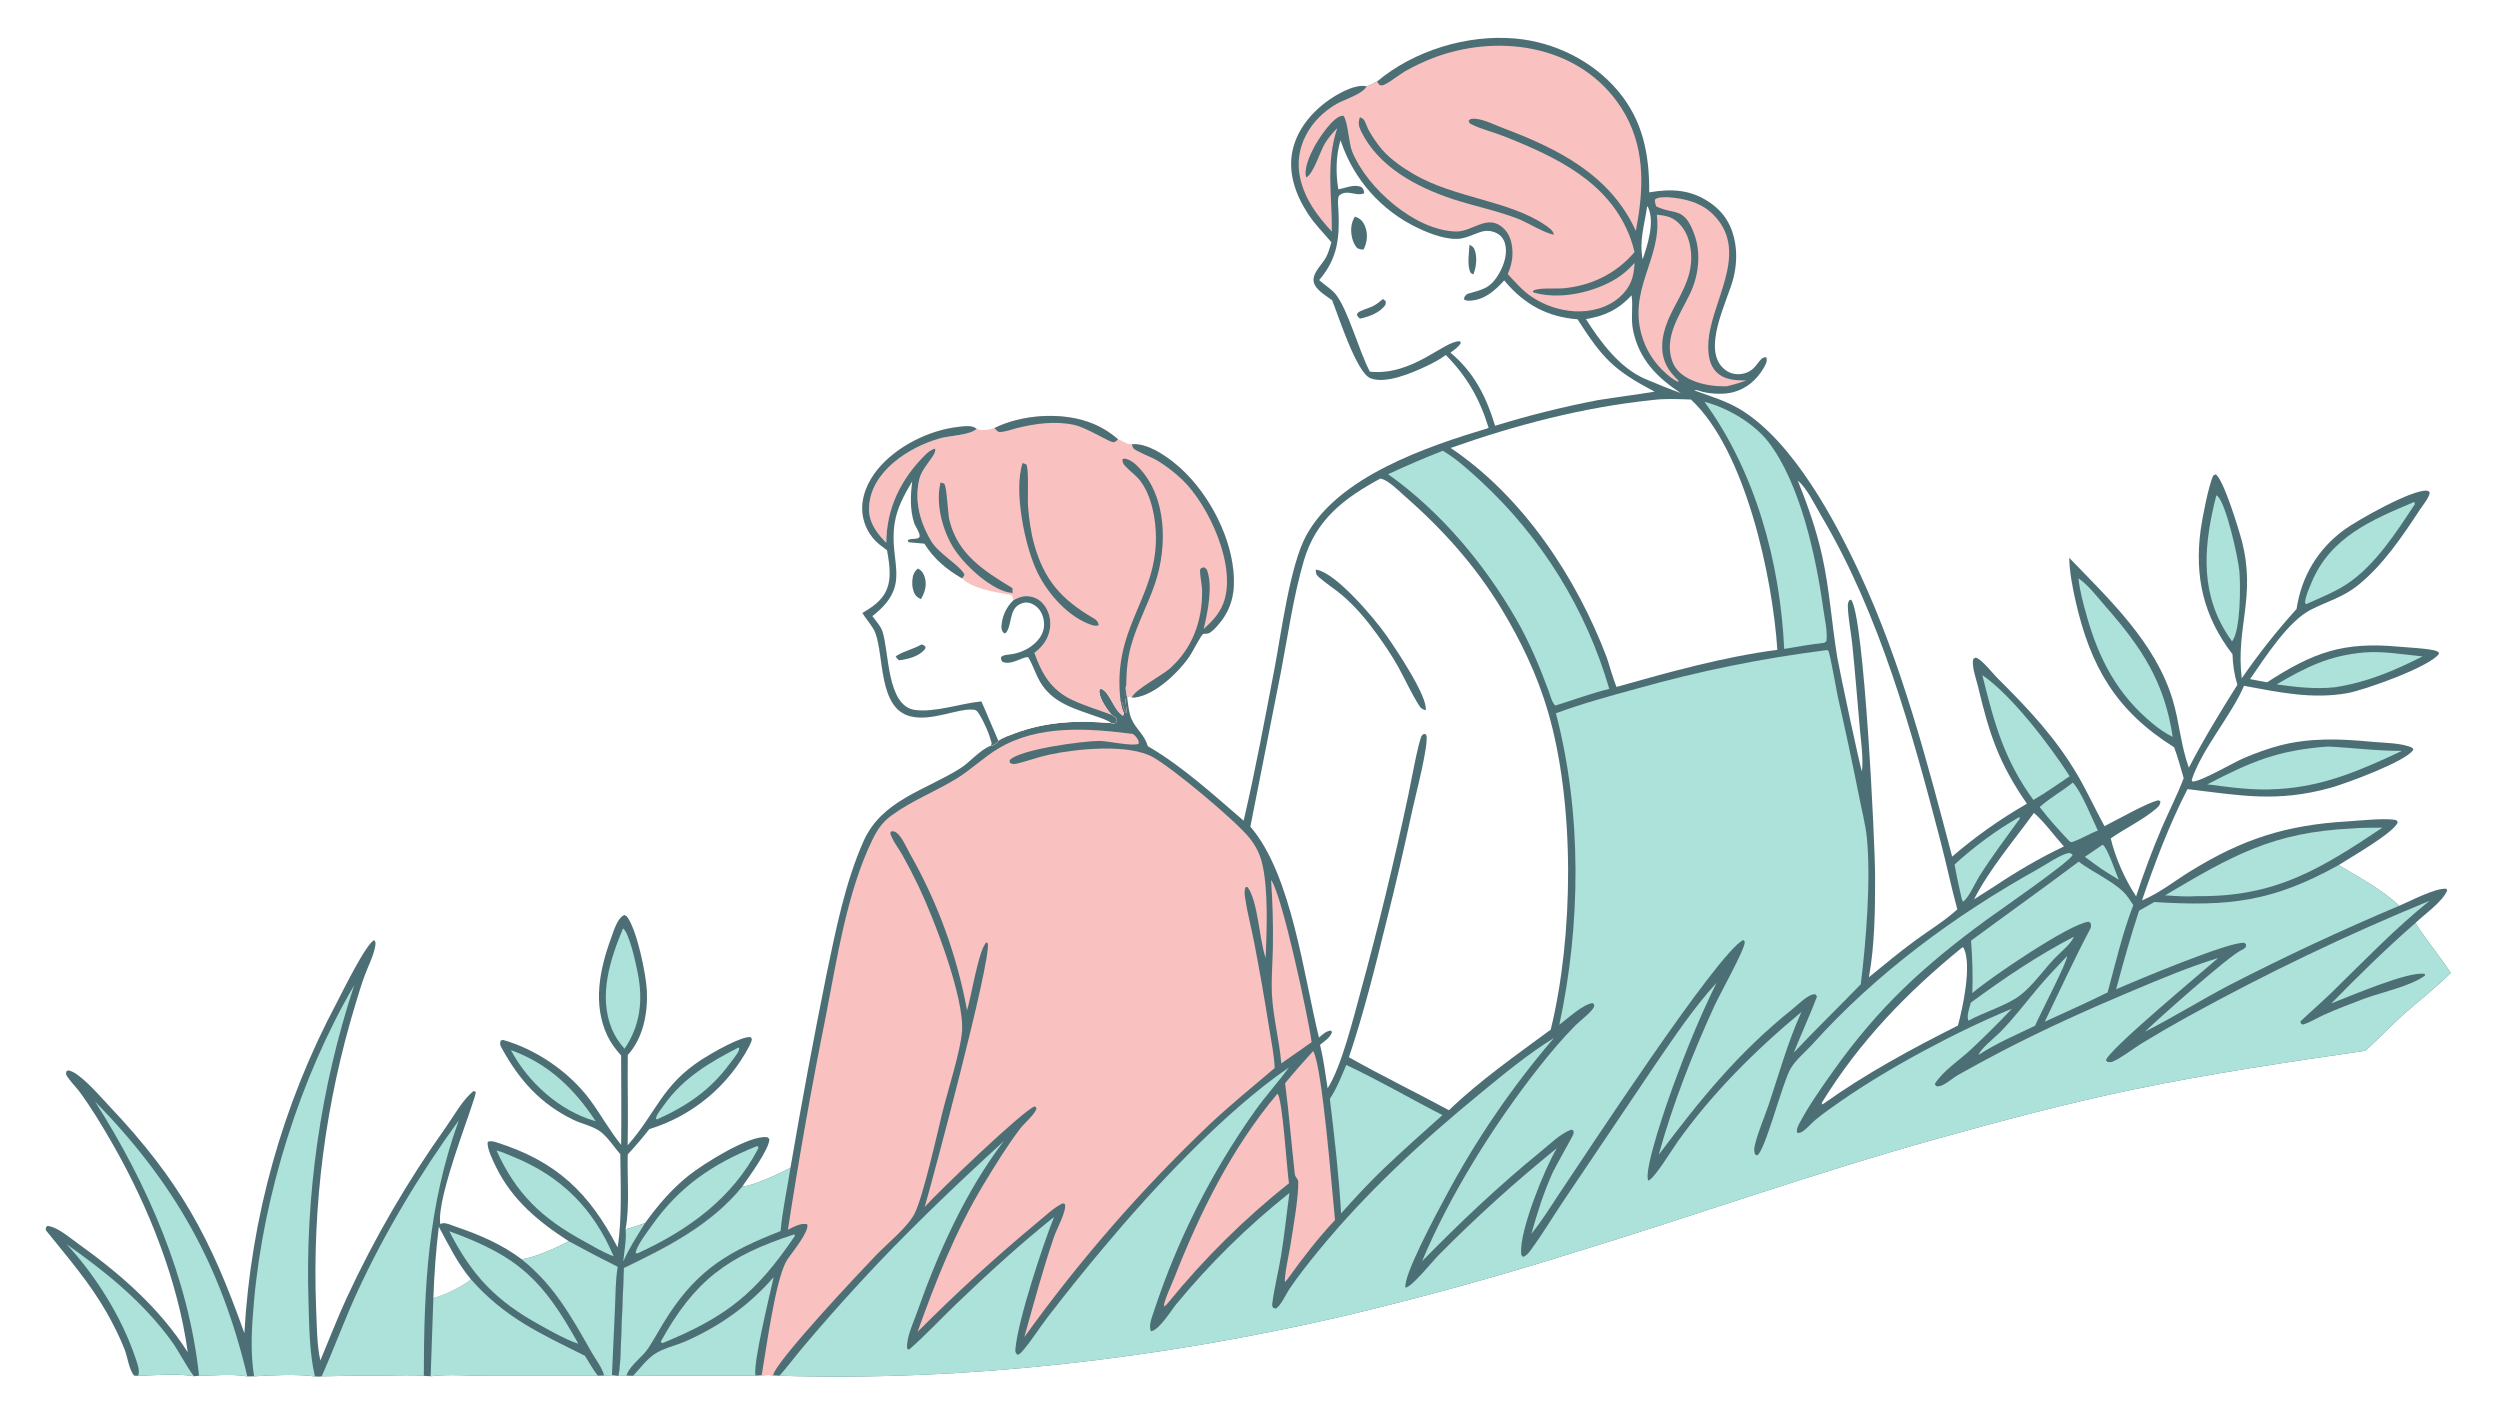
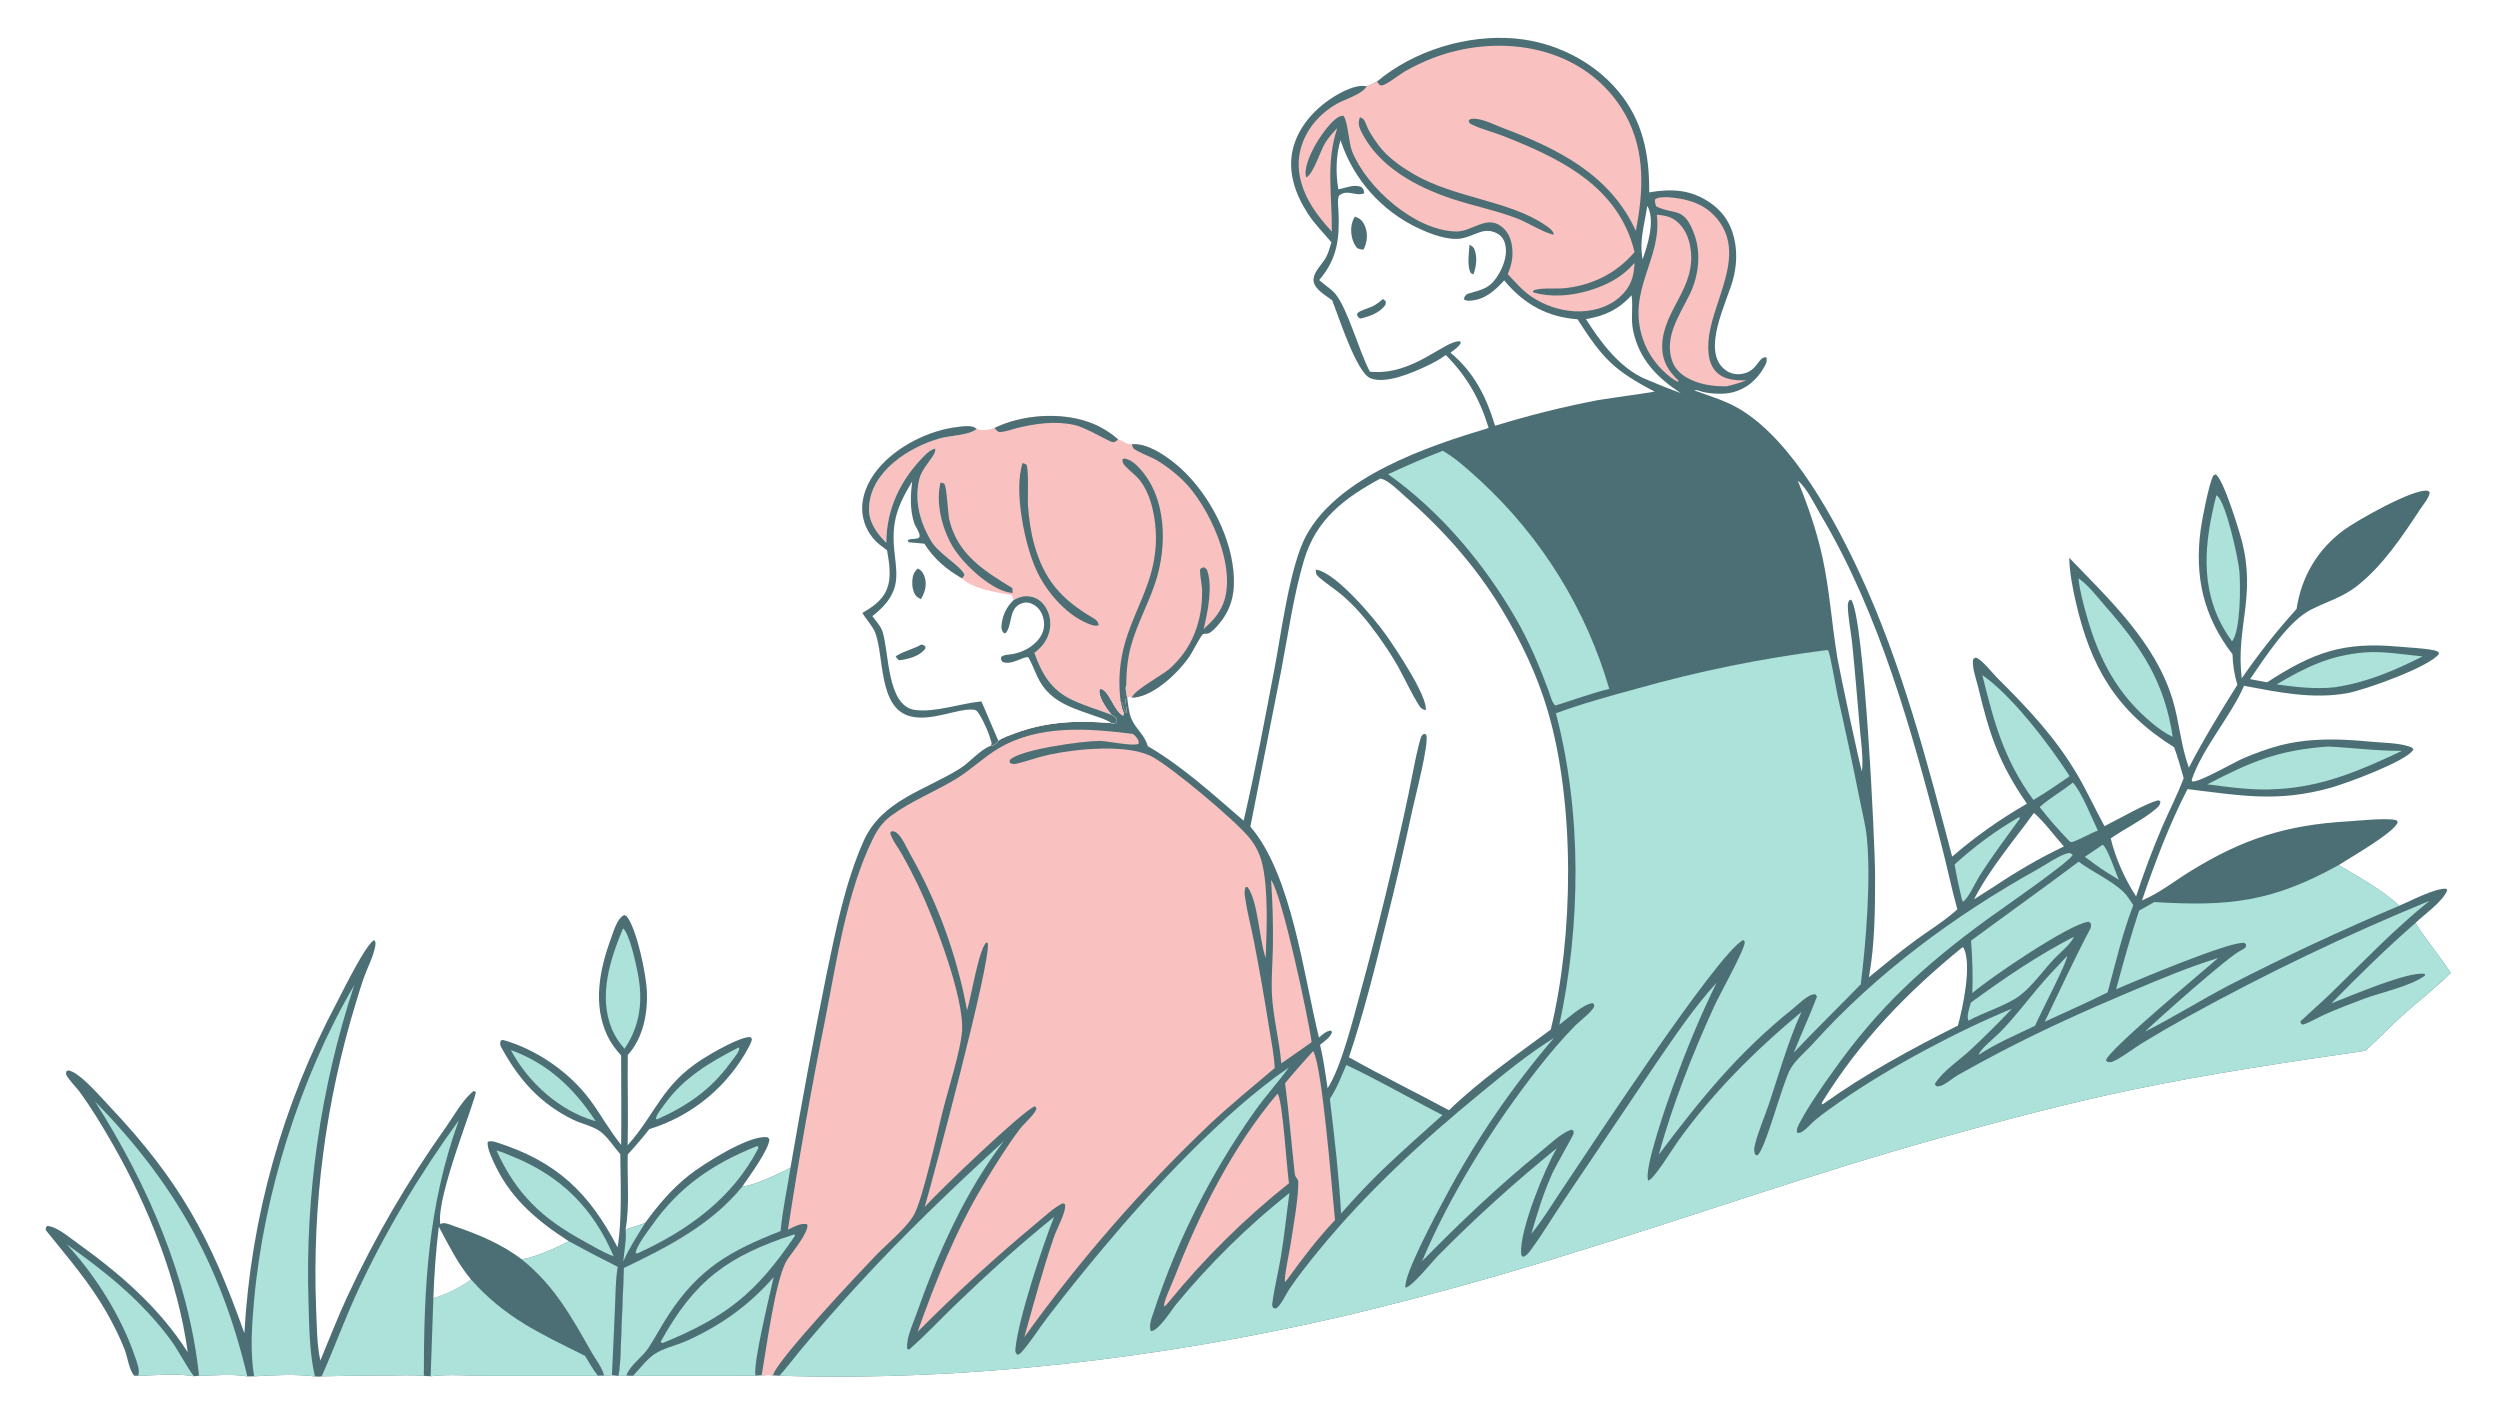
<svg xmlns="http://www.w3.org/2000/svg" version="1.1" style="display: block;" viewBox="0 0 2048 1152" width="1820" height="1024">
  <path transform="translate(0,0)" fill="rgb(255,255,255)" d="M 0 0 L 2048 0 L 2048 1152 L 0 1152 L 0 0 z" />
  <path transform="translate(0,0)" fill="rgb(76,111,117)" d="M 1128.04 66.669 C 1158.26 41.225 1201.95 27.962 1241.2 31.401 C 1273.26 34.211 1304.94 49.751 1325.64 74.56 C 1346 98.941 1351.19 126.45 1351.05 157.451 C 1369.04 154.288 1385.11 155.027 1400.76 165.82 C 1412.6 173.992 1419.07 184.884 1421.4 198.918 C 1422.99 208.436 1422.38 217.808 1420.14 227.157 C 1415.58 246.191 1392.48 287.562 1413.63 303.108 C 1417.65 306.067 1422.52 306.974 1427.39 306.083 C 1440.21 303.743 1440.33 291.574 1447.05 292.589 C 1447.93 295.87 1446.46 298.514 1444.79 301.362 C 1439.1 311.034 1430.6 318.401 1419.65 321.205 C 1412.27 323.095 1402.89 322.604 1395.47 321.054 C 1393.36 320.612 1389.81 318.728 1387.98 319.692 C 1401.31 324.569 1414.43 328.299 1426.61 335.843 C 1469.12 362.159 1503.16 425.8 1523.86 470.346 C 1557.89 543.613 1578.71 623.696 1599.2 701.585 C 1618.2 685.235 1638.71 670.727 1660.46 658.258 C 1637.39 624.861 1629.78 601.632 1620.43 562.414 C 1619.14 556.991 1615.17 545.843 1616.38 540.504 C 1616.46 540.176 1616.56 539.854 1616.64 539.529 L 1618.53 538.498 C 1624.03 540.449 1631.89 550.982 1636.26 555.315 C 1661.42 580.265 1683.95 604.143 1702.04 635.022 C 1710.02 648.63 1716.46 662.861 1724 676.654 C 1733.94 671.727 1759.29 657.159 1768.34 655.436 L 1769.85 656.378 C 1769.64 659.149 1768.43 660.485 1766.36 662.266 C 1755.56 671.537 1740.94 678.43 1729.12 686.663 C 1732.86 702.583 1740.85 720.512 1749.9 734.165 C 1756.15 714.926 1763.26 695.978 1771.21 677.38 C 1776.99 663.992 1783.77 650.967 1788.86 637.299 C 1786.39 628.869 1784.13 620.266 1781.06 612.036 C 1733.71 582.377 1712.66 546.463 1700.36 492.442 C 1697.75 480.942 1695.37 468.619 1695.1 456.804 C 1728.06 491.039 1765.62 526.148 1779.8 572.96 C 1785.4 591.417 1786.44 610.4 1793.11 628.76 C 1805.22 605.421 1818.88 583.082 1832.86 560.835 C 1830.38 552.833 1829.09 544.186 1828.85 535.814 C 1805.08 504.857 1797.66 472.394 1802.77 433.913 C 1803.98 424.829 1809.37 397.056 1813.06 389.533 L 1815.06 388.43 C 1821.48 392.203 1834.25 434.299 1836.48 442.902 C 1848.39 488.76 1831.41 513.718 1836.44 555.528 C 1850.36 535.362 1864.92 516.948 1881.33 498.738 C 1885.34 472.25 1898.55 449.882 1920.22 433.959 C 1930.72 426.243 1976.74 400.174 1988.44 401.864 C 1989.35 401.994 1989.81 402.691 1990.47 403.286 C 1989.97 407.61 1984.86 413.612 1982.43 417.3 C 1967.81 439.509 1951.87 463.389 1930.78 479.986 C 1919.28 489.04 1906.12 492.752 1893.29 499.206 C 1874.3 508.765 1855.52 538.592 1843.25 556.193 L 1857.14 558.817 C 1895.29 534.17 1919.55 525.379 1965.33 529.634 C 1974.63 530.499 1985.01 530.745 1994.07 532.596 C 1995.29 532.845 1996.45 533.362 1997.54 533.96 L 1998.06 535.408 C 1990.65 546.105 1937.33 565.079 1923.11 567.661 C 1894.29 572.894 1866.61 566.932 1838.28 561.678 C 1828.45 585.193 1803.7 613.501 1795.45 638.769 L 1796.08 640.101 C 1802.84 640.3 1830.21 624.214 1838.52 620.713 C 1847.8 616.807 1857.41 613.277 1867.14 610.688 C 1891.79 604.131 1917.18 605.021 1942.33 607.481 C 1952 608.426 1967.83 608.314 1976.22 612.504 L 1977 613.986 C 1971.65 623.456 1921.64 641.767 1909.46 645.155 C 1865.38 657.419 1835.63 651.538 1792.02 646.304 C 1777.13 675.11 1765.2 706.787 1754.72 737.496 C 1768.83 731.636 1781.58 721.431 1794.58 713.416 C 1837.1 687.183 1872.92 675.665 1922.92 672.752 C 1932.45 672.197 1954.88 669.646 1963.07 671.757 L 1964.26 673.303 C 1962.05 681.576 1924.7 702.766 1915.81 708.551 C 1932.77 718.735 1950.93 728.28 1965.49 741.848 C 1974.68 737.983 1994.52 727.383 2003.97 727.884 L 2004.79 729.205 C 2000.78 738.898 1986.28 748.628 1978.67 756.002 C 1987.6 770.067 1998.54 782.863 2007.67 796.855 C 1995.45 809.092 1981.67 819.546 1968.78 831.048 C 1958.11 840.578 1948.39 851.13 1937.71 860.617 C 1874.2 869.903 1810.41 879.325 1747.55 892.376 C 1693.57 903.584 1639.83 917.95 1586.74 932.75 C 1486.42 960.717 1388.13 995.798 1288.54 1026.21 C 1226.29 1045.8 1163.35 1063.14 1099.86 1078.2 C 950.543 1112.73 791.918 1131.63 638.561 1126.87 L 633.264 1126.64 C 630.353 1125.95 626.949 1126.44 623.966 1126.55 L 618.995 1126.82 L 518.608 1126.9 L 513.326 1126.88 L 506.645 1127.01 C 508.585 1115.67 508.498 1103.66 508.974 1092.17 L 511.144 1038.55 C 546.75 1021.42 582.857 1003.08 608.134 971.766 C 615.633 971.893 640.279 960.677 647.579 956.327 C 656.638 903.415 666.478 850.641 677.096 798.02 C 684.705 761.684 692.243 723.199 707.322 689.134 C 722.199 655.525 757.55 647.52 786.309 629.5 C 794.914 624.108 802.268 614.406 811.728 610.73 C 812.221 610.736 812.484 610.777 812.994 610.573 C 814.643 609.915 817.129 608.264 817.83 606.678 C 821.688 603.868 826.873 602.248 831.317 600.581 C 857.208 590.865 883.355 589.793 910.613 592.251 C 911.792 592.73 912.563 592.364 913.783 592.135 C 914.581 591.316 914.833 590.848 915.109 589.739 C 913.957 587.538 912.623 586.724 910.547 585.425 C 906.779 580.695 901.489 573.412 900.639 567.373 C 900.383 565.548 900.51 565.341 901.653 563.952 C 909.313 566.448 912.156 581.797 919.995 586.178 L 920.72 584.132 C 919.187 581.108 918.637 578.348 918.061 575.043 L 919.628 575.907 C 920.209 579.091 920.886 581.22 922.618 584.015 C 923.07 582.868 923.015 582.535 922.855 581.348 C 922.067 575.521 920.619 567.778 922.314 562.055 C 922.398 561.771 922.496 561.49 922.588 561.208 C 922.786 564.424 922.527 568.757 923.446 571.781 C 924.254 577.323 924.716 583.882 927.004 588.994 C 930.816 597.511 937.478 601.458 940.269 611.107 C 968.539 627.497 994.058 650.934 1018.79 672.164 C 1028.42 630.94 1036.13 589.084 1044.09 547.499 C 1049.63 518.551 1056.65 463.494 1069.9 438.859 C 1096.09 390.177 1169.08 365.614 1219.5 350.448 C 1212.26 326.763 1201.88 308.411 1184.41 290.698 C 1179.39 294.387 1173.98 297.219 1168.36 299.877 C 1156.9 305.302 1135.04 314.751 1122.59 309.677 C 1111.22 305.047 1096.36 258.462 1091.31 245.838 C 1086.73 242.473 1080.13 238.638 1077.28 233.646 C 1072.6 225.423 1082.35 217.741 1086.07 211.026 C 1088.22 207.143 1089.43 202.603 1090.71 198.369 C 1084.2 190.612 1077.01 183.498 1071.46 174.966 C 1061.45 159.596 1054.83 141.424 1058.9 122.978 C 1062.95 104.6 1076.35 89.524 1091.89 79.613 C 1098.99 75.089 1111.1 68.671 1119.52 70.546 C 1121.44 70.5 1126.01 67.529 1128.04 66.669 z" />
  <path transform="translate(0,0)" fill="rgb(249,194,192)" d="M 645.46 1007.22 C 654.471 948.709 664.817 890.414 676.49 832.379 C 685.629 785.683 693.827 730.329 714.879 687.393 C 718.923 679.145 723.078 673.152 730.585 667.682 C 746.984 655.734 766.201 648.311 783.432 637.782 C 795.517 630.398 805.774 620.267 817.826 613.054 C 850.773 593.339 891.559 596.477 927.824 601.064 C 930.393 602.554 931.353 604.326 932.741 606.821 L 932.794 609.17 C 927.989 611.499 907.483 606.833 900.742 606.819 C 887.684 606.791 835.334 613.714 827.136 622.551 L 827.245 624.77 C 829.443 626.002 831.1 625.901 833.534 625.301 C 842.433 623.106 850.972 619.88 860.033 617.956 C 881.674 613.359 924.726 608.89 944.66 620.204 C 961.35 629.676 1011.63 671.637 1023.4 686.087 C 1028.29 692.101 1031.82 698.769 1033.73 706.297 C 1039.16 727.581 1037.74 762.233 1036.84 784.596 L 1036.49 783.554 C 1031.59 768.755 1030.38 737.746 1022.09 726.706 L 1020.53 726.406 C 1019.14 729.202 1019.55 732.312 1019.99 735.319 C 1021.73 747.376 1025 759.478 1027.33 771.462 C 1031.8 794.604 1035.87 817.821 1039.55 841.101 C 1041.33 852.197 1043.7 863.555 1044.24 874.784 C 1026.47 889.835 1008.53 904.491 991.481 920.381 C 935.322 973.768 884.306 1032.32 839.106 1095.25 C 846.89 1067.53 854.256 1039.83 863.637 1012.58 C 865.697 1006.59 874.06 991.5 872.359 986.208 L 870.611 985.575 C 863.083 989.267 856.029 996.187 849.508 1001.5 C 815.479 1029.73 782.827 1059.57 751.664 1090.93 C 766.551 1049.27 782.847 1008.09 805.776 970.085 C 815.047 954.719 824.925 938.68 835.762 924.365 C 838.814 920.333 848.586 911.947 849.075 907.822 L 847.893 906.115 C 839.121 908.333 767.199 977.472 757.493 988.644 C 764.522 964.564 811.827 787.857 809.224 772.77 L 808.17 771.782 C 801.791 777.09 795.635 816.562 792.211 827.512 C 783.903 782.403 768.072 739.01 745.378 699.149 C 742.737 694.452 738.752 685.106 734.488 682.063 C 732.779 680.843 732.102 680.889 730.11 680.874 L 729.252 682.391 C 731.23 688.7 736.119 694.732 739.384 700.555 C 743.948 708.759 748.264 717.098 752.327 725.562 C 764.721 751.375 790.111 816.804 788.091 844.72 C 786.932 860.746 776.216 893.897 771.87 911.747 C 767.633 929.145 755.932 981.287 749.072 994.328 C 743.202 1005.49 726.784 1018.63 717.581 1028.2 C 704.894 1041.39 635.036 1115.44 633.264 1126.64 C 630.353 1125.95 626.949 1126.44 623.966 1126.55 C 627.594 1106.06 635.249 1046.77 644.876 1031.86 C 648.343 1026.49 663.079 1008.93 661.309 1002.87 C 656.359 1001.24 649.983 1005.13 645.46 1007.22 z" />
  <path transform="translate(0,0)" fill="rgb(172,226,217)" d="M 1475.82 828.787 C 1475.47 829.513 1475.13 830.244 1474.8 830.979 C 1464.29 854.524 1457.19 880.142 1448.99 904.615 C 1445.35 915.491 1440.01 927.299 1437.49 938.377 C 1436.96 940.726 1436.74 943 1437.69 945.286 C 1438.01 946.066 1438.74 946.054 1439.49 946.332 C 1446.01 942.786 1459.96 887.425 1466.72 875.514 C 1470.9 868.148 1479.26 861.417 1484.99 855.045 C 1537.08 797.123 1601.44 749.645 1669.37 711.854 C 1675.8 708.28 1687.68 700.091 1694.14 698.801 C 1696.09 698.411 1696.49 699.025 1697.94 700.146 C 1696.12 705.56 1635.95 747.041 1627 753.605 C 1575.73 791.196 1538.95 824.972 1501.97 877.005 C 1492.44 890.415 1482.4 904.586 1474.61 919.083 C 1473.21 921.695 1471.33 924.893 1472.23 927.906 C 1474.38 928.047 1475.07 927.734 1476.88 926.565 C 1480.49 924.223 1483.53 920.338 1486.87 917.551 C 1493.47 912.057 1500.67 907.001 1507.71 902.102 C 1547.41 874.49 1603.32 844.594 1648.13 826.212 C 1637.46 837.608 1626.14 848.741 1614.76 859.446 C 1605.67 868.004 1591.3 877.36 1584.92 887.94 L 1586.24 889.668 C 1588.31 889.922 1589.84 889.578 1591.71 888.641 C 1595.94 886.521 1599.67 883.023 1603.84 880.609 C 1615.72 873.889 1627.71 867.373 1639.81 861.062 C 1675.06 842.758 1711.72 826.24 1748.33 810.901 C 1770.83 801.478 1793.77 791.811 1817.09 784.666 C 1806.11 794.451 1726.25 860.561 1725.18 868.582 L 1726.77 869.895 C 1727.61 869.871 1729.24 870.053 1729.99 869.803 C 1735.97 867.802 1748.42 858.318 1754.42 854.642 C 1766.78 847.105 1779.3 839.834 1791.98 832.834 C 1856.2 797.419 1922.4 765.696 1990.24 737.821 C 1961.99 760.557 1936.39 787.224 1910.47 812.559 C 1902.03 820.811 1893.08 828.448 1884.52 836.574 L 1884.96 838.385 L 1886.4 839.221 C 1892.53 837.451 1897.92 833.851 1903.72 831.247 C 1914.42 826.448 1925.49 822.188 1936.48 818.099 C 1950.84 812.756 1974.7 807.79 1986.41 799.144 L 1986.56 797.751 C 1973.76 794.857 1924.62 816.208 1909.83 821.847 C 1932 799.244 1954.81 776.809 1978.67 756.002 C 1987.6 770.067 1998.54 782.863 2007.67 796.855 C 1995.45 809.092 1981.67 819.546 1968.78 831.048 C 1958.11 840.578 1948.39 851.13 1937.71 860.617 C 1874.2 869.903 1810.41 879.325 1747.55 892.376 C 1693.57 903.584 1639.83 917.95 1586.74 932.75 C 1486.42 960.717 1388.13 995.798 1288.54 1026.21 C 1226.29 1045.8 1163.35 1063.14 1099.86 1078.2 C 950.543 1112.73 791.918 1131.63 638.561 1126.87 C 645.378 1119.16 651.587 1110.81 658.238 1102.94 C 672.716 1085.77 687.561 1068.92 702.762 1052.38 C 740.331 1011.36 781.223 972.335 822.23 934.798 C 790.577 976.298 768.106 1027 750.823 1075.99 C 747.94 1084.16 742.251 1096.1 743.138 1104.71 L 744.668 1105.49 C 758.103 1093.84 770.339 1080.54 783.179 1068.23 C 808.879 1043.58 835.676 1019.04 863.487 996.808 C 854.239 1019.82 834.049 1080.85 831.841 1104.74 C 831.592 1107.44 831.818 1107.71 833.454 1109.72 C 835.939 1109.09 837.227 1107.15 838.847 1105.21 C 845.803 1096.88 851.716 1087.37 858.34 1078.73 C 873.131 1059.51 888.333 1040.6 903.936 1022.03 C 944.797 973.169 1003.2 910.427 1055.88 874.314 C 1046.94 886.589 1036.64 897.813 1027.84 910.24 C 992.2 960.576 964.312 1015.98 945.11 1074.59 C 943.586 1079.09 940.717 1086.03 942.898 1090.42 C 949.762 1089.42 959.192 1073.55 963.684 1068.14 C 991.296 1034.66 1022.34 1004.16 1056.31 977.144 C 1053.95 994.3 1052.23 1011.53 1049.42 1028.63 C 1047.26 1041.79 1043.91 1054.81 1042.2 1068.03 C 1042 1069.55 1042.31 1069.86 1042.99 1071.27 L 1045.1 1071.88 C 1049.31 1069.53 1053.36 1060.15 1056.19 1055.95 C 1063.53 1045.09 1071.73 1034.77 1080.02 1024.63 C 1119.26 976.652 1164.46 935.134 1212.27 895.868 C 1231.65 879.951 1251.55 863.41 1272.94 850.236 C 1238.41 890.502 1208.45 934.474 1183.62 981.344 C 1177.7 992.278 1148.84 1045.93 1151.46 1054.73 C 1156.88 1053.91 1173.41 1033.21 1178.43 1028.13 C 1209.34 996.899 1241.21 968.105 1275.35 940.466 C 1265.55 956.788 1244.92 1007.46 1246.1 1026.24 C 1246.22 1028.18 1246.28 1028.27 1247.74 1029.53 C 1250.46 1028.49 1252.04 1026.56 1253.73 1024.28 C 1263.56 1011 1272.3 996.25 1281.57 982.506 L 1356.98 870.534 C 1372.4 848.108 1387.81 825.113 1406.19 804.969 C 1392.68 832.337 1380.95 861.208 1370.48 889.867 C 1366.27 901.411 1346.18 958.366 1350.22 967.035 C 1354.79 966.138 1370.04 941.146 1374.24 935.254 C 1402.68 895.299 1438.19 860.024 1475.82 828.787 z" />
  <path transform="translate(0,0)" fill="rgb(249,194,192)" d="M 1128.04 66.669 L 1130.04 69.457 C 1130.57 69.54 1131.94 69.933 1132.39 69.826 C 1136.58 68.855 1146.46 60.821 1150.87 58.34 C 1158.07 54.237 1165.56 50.659 1173.27 47.635 C 1225.24 27.499 1290 35.631 1324.6 83.001 C 1345.75 111.969 1347.37 144.482 1341.89 178.766 C 1341.35 182.199 1340.75 185.621 1340.08 189.03 C 1319.05 142.757 1275.7 121.396 1230.36 104.4 C 1223.35 101.773 1212.06 95.73 1204.54 97.42 L 1203.07 98.815 C 1203.8 100.971 1204.22 101.121 1206.23 102.096 C 1213.84 105.779 1223.41 108.078 1231.46 111.263 C 1274.33 128.223 1318.74 148.692 1335.75 195.265 C 1337.07 198.893 1338.08 202.607 1339.01 206.354 C 1323.83 224.205 1303.13 234.23 1279.66 236.117 C 1274.98 236.493 1258.71 235.315 1255.84 238.251 L 1255.9 239.319 C 1276.24 245.43 1301.89 240.242 1320.29 230.28 C 1327.6 226.321 1333.5 221.436 1339.05 215.243 C 1338.54 226.553 1335.9 234.992 1327.2 242.908 C 1317.16 252.036 1303.07 255.605 1289.75 254.868 C 1277.15 254.061 1265 249.91 1254.54 242.843 C 1247.22 237.926 1241.15 230.802 1235.17 224.406 C 1237.5 218.811 1238.97 213.777 1239.02 207.673 C 1239.08 200.481 1237.5 192.588 1232.2 187.349 C 1218.83 174.127 1206.64 189.811 1192.76 189.507 C 1159.29 188.774 1119.83 153.979 1107.67 123.948 C 1104.85 116.989 1104.09 98.49 1100.52 94.719 C 1099.73 94.73 1099.45 94.68 1098.72 94.857 C 1091.16 96.698 1080.14 113.625 1076.47 120.508 C 1073.12 126.804 1067.88 138.145 1070.03 145.194 C 1075.88 142.567 1081.48 123.836 1085.35 117.398 C 1088.21 112.643 1091.66 108.736 1095.49 104.782 C 1085.88 133.398 1091.36 160.235 1091.05 189.604 C 1079.08 176.615 1068.86 163.069 1065.03 145.421 C 1059.62 120.475 1073.47 97.371 1094.85 85.029 C 1101.25 81.333 1115.62 77.153 1119.24 71.071 C 1119.34 70.9 1119.43 70.721 1119.52 70.546 C 1121.44 70.5 1126.01 67.529 1128.04 66.669 z" />
  <path transform="translate(0,0)" fill="rgb(76,111,117)" d="M 1114.07 95.859 C 1114.82 96.301 1116.42 96.971 1116.96 97.569 C 1118.46 99.24 1119.9 104.046 1121.12 106.264 C 1124.29 112.007 1128.25 117.899 1132.57 122.832 C 1139.47 130.692 1149.86 137.779 1158.92 142.987 C 1191.95 161.961 1236.18 164.312 1265.16 183.811 C 1268.16 185.825 1272.26 188.341 1273.01 192.077 C 1266.04 191.269 1251.03 181.984 1243.53 179.08 C 1226.16 172.355 1207.35 168.652 1189.62 162.78 C 1160.21 153.038 1129 136.367 1114.91 107.205 C 1112.87 102.978 1112.53 100.306 1114.07 95.859 z" />
  <path transform="translate(0,0)" fill="rgb(172,226,217)" d="M 1764.83 738.802 C 1826.04 742.628 1861.47 738.706 1915.81 708.551 C 1932.77 718.735 1950.93 728.28 1965.49 741.848 C 1918.12 761.812 1871.53 783.579 1825.83 807.104 C 1802.69 819.265 1780.44 833.131 1757.15 845.004 C 1767.77 834.716 1826.65 782.284 1835.86 778.409 C 1837.28 777.811 1838.25 777.152 1839.41 776.113 C 1840.07 775.519 1839.86 774.139 1839.91 773.257 L 1838.44 772.223 C 1826.57 770.981 1750.93 802.658 1733.51 810.287 C 1739.33 788.669 1745.31 767.159 1752.33 745.893 L 1764.83 738.802 z" />
  <path transform="translate(0,0)" fill="rgb(172,226,217)" d="M 608.134 971.766 C 615.633 971.893 640.279 960.677 647.579 956.327 C 644.964 973.488 640.957 991.092 639.482 1008.33 C 598.084 1024.58 572.785 1038.78 547.859 1076.71 C 542.03 1085.58 537.06 1094.98 531.324 1103.9 C 526.563 1111.31 517.566 1117.05 513.778 1124.98 C 513.454 1125.66 513.407 1126.14 513.326 1126.88 L 506.645 1127.01 C 508.585 1115.67 508.498 1103.66 508.974 1092.17 L 511.144 1038.55 C 546.75 1021.42 582.857 1003.08 608.134 971.766 z" />
  <path transform="translate(0,0)" fill="rgb(172,226,217)" d="M 518.608 1126.9 C 523.924 1121.35 529.589 1113.66 535.835 1109.36 C 543.415 1104.15 553.621 1102.22 562.004 1098.49 C 590.051 1085.99 613.686 1069.21 633.819 1046.04 C 631.081 1058.57 616.304 1118.39 618.995 1126.82 L 518.608 1126.9 z" />
  <path transform="translate(0,0)" fill="rgb(255,255,255)" d="M 1130.77 391.886 C 1130.94 391.917 1131.11 391.941 1131.27 391.98 C 1137.34 393.361 1145.71 401.783 1150.44 405.932 C 1181.45 433.131 1208.18 462.657 1229.67 498.036 C 1245.73 524.462 1259.26 552.699 1267.99 582.423 C 1290.31 658.412 1289.15 766.489 1270.36 843.339 C 1242.31 864.005 1212.02 885.18 1186.98 909.365 C 1159.78 894.675 1131.97 881.139 1105.03 865.971 C 1116.96 830.543 1126.19 793.616 1135.1 757.326 C 1143 726.097 1150.32 694.724 1157.04 663.222 C 1159.08 653.547 1170.98 608.746 1168.36 601.657 L 1166.57 600.993 C 1165.98 601.47 1165.27 601.83 1164.8 602.423 C 1162.23 605.63 1155.29 643.785 1153.94 649.999 C 1142.28 705.045 1129.01 759.736 1114.15 814.003 C 1108.49 834.697 1098.75 874.126 1087.57 891.371 C 1085.79 879.458 1084.22 867.469 1081.39 855.751 C 1085.09 852.74 1089.56 850.014 1091.22 845.37 L 1090.34 844.12 C 1086.34 844.383 1083.47 847.375 1080.5 849.793 C 1068.18 800.147 1058.12 715.968 1024.29 677.069 L 1049.47 549.638 C 1055.17 519.822 1059.57 488.346 1068.09 459.237 C 1077.99 425.416 1101.14 408.008 1130.77 391.886 z" />
  <path transform="translate(0,0)" fill="rgb(76,111,117)" d="M 1077.83 466.505 C 1078.22 466.557 1078.61 466.609 1078.99 466.685 C 1095.15 469.885 1125.98 506.578 1135.55 520.152 C 1142.41 529.88 1169.9 570.584 1167.97 581.689 C 1167.18 581.448 1167.27 581.496 1166.61 581.233 C 1166.41 581.156 1166.22 581.073 1166.03 580.994 C 1164.46 580.36 1163.71 579.621 1162.8 578.206 C 1156.38 568.274 1151.4 557.08 1145.71 546.693 C 1140.39 536.983 1134.1 527.861 1127.62 518.893 C 1119.48 507.624 1109.92 496.247 1099.27 487.281 C 1093.28 482.235 1086.52 477.989 1080.64 472.86 C 1077.94 470.499 1078.12 469.986 1077.83 466.505 z" />
  <path transform="translate(0,0)" fill="rgb(172,226,217)" d="M 1496.2 532.459 L 1497.16 532.476 C 1497.36 532.692 1497.57 532.898 1497.76 533.124 C 1499.18 534.836 1504.41 565.506 1505.45 570.23 C 1511.82 598.207 1517.8 626.273 1523.39 654.42 C 1525.35 664.601 1528.12 674.846 1529.22 685.152 C 1532.86 719.374 1528.65 771.91 1524.34 806.166 C 1506.18 824.991 1487.39 843.066 1469.47 862.183 C 1475.6 846.83 1482.62 831.64 1488.49 816.234 L 1487.27 814.449 C 1486.44 814.407 1486.15 814.341 1485.38 814.46 C 1480.42 815.235 1472.39 823.286 1468.21 826.639 C 1423.56 862.469 1392.91 900.518 1358.85 945.786 C 1370.44 903.796 1386.4 863.515 1404.44 823.889 C 1408.59 814.776 1429.32 777.75 1429.31 771.75 C 1429.3 770.839 1428.63 770.526 1428.02 769.905 C 1406.69 780.746 1297.98 947.106 1276.91 978.363 C 1269.73 989.345 1262.7 1000.42 1254.53 1010.7 C 1259.28 993.385 1264.6 976.746 1271.98 960.343 C 1274.11 955.606 1288.9 929.905 1289.13 928.421 C 1289.23 927.78 1288.92 926.601 1288.84 925.918 L 1287.13 925.266 C 1278.28 928.502 1269.57 937.207 1262.31 943.11 C 1227.82 971.166 1196.09 1001.28 1164.99 1033.02 C 1187.77 978.562 1224.07 920.721 1260.53 874.419 C 1269.97 862.429 1279.91 850.658 1290.63 839.79 C 1293.8 836.576 1305.1 828.022 1305.9 824.263 C 1306.19 822.851 1305.66 822.716 1304.88 821.609 C 1297.18 822.073 1283.88 834.626 1277.41 839.276 C 1295.12 757.257 1295.97 665.566 1274.6 584.173 C 1296.45 576.104 1319 569.961 1341.46 563.848 C 1392.18 549.53 1443.91 539.038 1496.2 532.459 z" />
-   <path transform="translate(0,0)" fill="rgb(255,255,255)" d="M 1353.49 327.604 C 1363.92 326.204 1374.79 326.832 1385.27 327.165 C 1429.94 368.868 1452.02 472.191 1456.01 532.194 C 1411.56 538.034 1367.29 550.456 1324.19 562.597 C 1321.21 554.85 1318.95 546.65 1316.37 538.753 C 1291.47 472.888 1247.49 406.537 1188.37 366.829 C 1241.91 347.915 1296.89 333.513 1353.49 327.604 z" />
  <path transform="translate(0,0)" fill="rgb(255,255,255)" d="M 1098.15 114.677 C 1098.3 115.141 1098.45 115.603 1098.61 116.064 C 1109.14 147.074 1131.77 172.503 1161.35 186.562 C 1171.29 191.365 1186.86 197.336 1197.78 195.09 C 1202.92 194.035 1207.77 191.593 1212.73 189.94 C 1217.21 188.446 1221.85 188.695 1226.07 190.875 C 1229.43 192.612 1231.71 195.429 1232.8 199.042 C 1235.17 206.927 1232.43 215.992 1228.57 222.931 C 1221.2 236.182 1215.44 236.722 1201.8 240.71 C 1200.18 242.432 1199.47 242.706 1199.29 245.121 C 1200.79 245.986 1201.79 246.259 1203.55 246.204 C 1215.96 245.812 1224.37 238.198 1232.24 229.578 C 1232.58 229.993 1232.93 230.406 1233.28 230.818 C 1249.19 249.466 1267.74 259.511 1292.31 261.437 C 1312.94 293.505 1321.83 303.092 1355.49 320.684 C 1339.96 323.281 1324.27 325.152 1308.7 327.706 C 1280.37 333.164 1252.36 340.149 1224.78 348.629 C 1217.53 324.843 1207.63 304.972 1188.22 288.767 C 1191.38 286.401 1194.74 284.262 1196.76 280.773 L 1195.91 279.441 C 1183.09 278.688 1157.48 307.905 1122.21 304.343 C 1113.3 287.581 1104.16 253.117 1094.05 240.742 C 1090.57 236.484 1084.8 233.13 1080.67 229.29 C 1095.82 211.646 1097.46 194.888 1096.47 172.561 C 1096.3 168.743 1095.5 163.883 1096.81 160.295 C 1103.4 154.176 1110.87 161.258 1117.54 158.158 C 1117.31 155.531 1117.14 155.252 1115.46 153.208 C 1109.34 150.356 1102.52 153.884 1096.37 154.979 C 1094.15 141.7 1094.33 127.663 1098.15 114.677 z" />
  <path transform="translate(0,0)" fill="rgb(76,111,117)" d="M 1109.94 177.296 C 1110.91 177.619 1111.87 178.049 1112.77 178.53 C 1116.06 180.291 1117.84 183.608 1118.88 187.071 C 1120.59 192.807 1119.76 199.075 1116.99 204.3 C 1114.9 204.281 1113.7 203.999 1111.83 203.107 C 1109.72 200.626 1108.45 198.102 1107.7 194.936 C 1106.23 188.722 1106.58 182.71 1109.94 177.296 z" />
  <path transform="translate(0,0)" fill="rgb(76,111,117)" d="M 1132.94 244.798 L 1135.3 246.774 L 1135.01 249.392 C 1130.61 256.126 1121.65 259.186 1114.21 260.87 C 1112.81 260.033 1112.39 259.248 1111.59 257.89 C 1111.8 257.346 1111.85 256.702 1112.23 256.258 C 1113.9 254.317 1121.46 252.201 1124.17 250.912 C 1127.39 249.381 1130.21 247.068 1132.94 244.798 z" />
  <path transform="translate(0,0)" fill="rgb(76,111,117)" d="M 1203.82 200.336 C 1206.01 201.631 1206.94 201.879 1207.92 204.312 C 1210.37 210.371 1209.37 218.743 1206.99 224.659 L 1204.91 223.589 C 1201.56 218.151 1203.46 206.702 1203.82 200.336 z" />
  <path transform="translate(0,0)" fill="rgb(255,255,255)" d="M 1472.74 393.662 C 1479.69 398.661 1487.46 414.777 1492.05 422.529 C 1540.12 503.73 1566.22 599.056 1589.87 689.748 C 1594.64 708.043 1598.45 726.574 1603.45 744.808 C 1593.15 754.167 1580.56 761.817 1569.3 770.058 C 1556.16 779.684 1543.61 790.091 1531 800.402 C 1535.87 773.849 1536.08 745.224 1536.08 718.25 C 1536.15 691.138 1527.06 503.9 1516.39 491.115 L 1514.99 491.586 C 1514.13 492.985 1513.69 494.372 1513.72 496.023 C 1513.94 506.32 1516.31 517.128 1517.35 527.421 C 1519.69 550.37 1521.54 573.386 1523.55 596.367 C 1524.57 607.963 1526.48 620.146 1525.35 631.752 C 1524.16 630.459 1506.49 546.939 1505.07 538.3 C 1500.59 510.805 1498.81 482.923 1492.8 455.656 C 1488.08 434.246 1480.97 413.934 1472.74 393.662 z" />
  <path transform="translate(0,0)" fill="rgb(172,226,217)" d="M 1181.91 369.12 C 1193.24 375.7 1203.7 385.404 1213.33 394.24 C 1263.08 440.328 1299.37 499.072 1318.32 564.19 C 1303.53 567.842 1288.81 573.288 1274.23 577.822 C 1271.47 575.949 1269.89 569.27 1268.68 565.976 C 1261.12 545.522 1252.82 525.768 1241.93 506.832 C 1215.9 461.582 1179.91 418.7 1137.12 388.321 C 1151.85 381.468 1166.79 375.065 1181.91 369.12 z" />
  <path transform="translate(0,0)" fill="rgb(172,226,217)" d="M 1702.84 705.756 C 1713.77 713.972 1730.67 721.699 1739.78 730.769 C 1742.78 733.752 1745.22 737.82 1747.61 741.318 C 1738.69 764.341 1733.04 789 1726.57 812.814 C 1709.64 821.264 1692.23 828.892 1675.06 836.839 C 1687.4 811.304 1699.29 785.391 1712.56 760.33 C 1713.19 758.57 1713.01 757.631 1712.59 755.891 L 1710.82 754.932 C 1694.85 756.938 1630.62 800.602 1615.72 813.378 C 1616.32 798.941 1615.75 784.834 1614.69 770.445 C 1644.01 748.785 1673.7 727.657 1702.84 705.756 z" />
-   <path transform="translate(0,0)" fill="rgb(172,226,217)" d="M 1396.3 329.048 C 1414.86 333.708 1436.73 346.54 1448.53 361.752 C 1474.72 395.528 1487.77 456.281 1493.52 498.024 C 1494.67 506.38 1497.3 516.885 1496.2 525.193 L 1494.36 526.46 C 1483.37 527.736 1472.5 529.579 1461.6 531.453 C 1458.38 460.949 1438.15 386.451 1396.3 329.048 z" />
  <path transform="translate(0,0)" fill="rgb(172,226,217)" d="M 1102.88 872.3 C 1129.61 884.777 1155.35 899.895 1181.65 913.341 C 1165.45 927.748 1149.42 942.095 1133.69 957.022 C 1121.4 968.786 1109.9 981.181 1098.62 993.902 C 1096.83 962.398 1093.18 931.352 1089.41 900.036 C 1095.11 891.528 1098.85 881.681 1102.88 872.3 z" />
  <path transform="translate(0,0)" fill="rgb(249,194,192)" d="M 1046.54 895.774 C 1050.76 900.362 1054.12 957.822 1055.93 969.169 C 1019.69 997.96 986.675 1030.57 957.439 1066.45 C 956.314 1068.04 955.326 1069.01 953.747 1070.15 C 953.695 1069.95 953.613 1069.76 953.589 1069.55 C 953.205 1066.19 960.064 1051.52 961.634 1047.51 C 982.734 993.66 1008.98 940.242 1046.54 895.774 z" />
  <path transform="translate(0,0)" fill="rgb(249,194,192)" d="M 1075.74 860.872 C 1083.2 872.821 1091.3 976.809 1093.64 999.338 C 1079.52 1014.33 1066.97 1030.68 1054.99 1047.39 L 1052.78 1050.05 C 1051.35 1048.37 1056.61 1023.36 1057.12 1020 C 1059.29 1005.8 1063.75 981.595 1063.54 968.003 C 1063.49 965.439 1061.04 964.63 1060.69 961.515 C 1057.92 936.772 1055.97 912.005 1052.76 887.275 C 1060.12 878.193 1067.91 869.542 1075.74 860.872 z" />
  <path transform="translate(0,0)" fill="rgb(255,255,255)" d="M 1607.73 775.779 L 1608.76 776.658 C 1615.42 790.858 1607.88 825.482 1603.94 839.98 C 1565.97 859.067 1528.36 879.394 1493.72 904.115 L 1492.46 904.597 L 1492.49 903.13 C 1523.21 853.1 1562.36 812.618 1607.73 775.779 z" />
  <path transform="translate(0,0)" fill="rgb(249,194,192)" d="M 1366.16 161.402 C 1380.71 162.459 1394.53 165.848 1404.79 176.969 C 1433.69 208.297 1400.31 247.952 1399.42 282.401 C 1399.23 290.168 1400.22 298.68 1405.91 304.49 C 1412.67 311.378 1421.77 311.389 1430.71 311.579 C 1425.28 313.463 1419.98 315.052 1414.36 316.319 C 1404.37 316.453 1394.32 315.142 1385.17 310.921 C 1378.13 307.673 1372.38 302.936 1369.79 295.434 C 1363.04 275.866 1376.11 257.707 1384.25 240.929 C 1391.39 226.228 1393.73 208.051 1388.2 192.435 C 1379.74 168.496 1372.08 176.388 1356.74 168.929 C 1356.07 166.904 1355.48 165.398 1355.81 163.255 C 1358.31 161.099 1362.93 161.536 1366.16 161.402 z" />
-   <path transform="translate(0,0)" fill="rgb(172,226,217)" d="M 1926.85 678.552 C 1935.04 677.819 1943.41 678 1951.64 677.881 C 1900.94 711.772 1863.85 734.773 1800.25 733.958 C 1791.45 734.623 1782.4 733.888 1773.62 733.32 C 1827.83 701.209 1861.61 681.549 1926.85 678.552 z" />
  <path transform="translate(0,0)" fill="rgb(172,226,217)" d="M 1702.68 473.641 C 1702.99 473.86 1703.31 474.074 1703.62 474.298 C 1711.4 479.9 1719.05 490.015 1725.42 497.282 C 1754.8 530.802 1773.2 558.868 1779.87 603.505 C 1773.93 600.763 1768.54 596.765 1763.49 592.633 C 1734.71 569.055 1719.37 539.808 1709.47 504.471 C 1706.68 494.515 1703.72 483.918 1702.68 473.641 z" />
  <path transform="translate(0,0)" fill="rgb(249,194,192)" d="M 1357.26 175.796 C 1365.49 176.442 1370.95 177.823 1376.64 184.18 C 1381.43 189.529 1383.86 196.477 1384.89 203.49 C 1389.64 235.818 1362.65 253.167 1361.66 282.675 C 1361.32 292.695 1364.85 301.063 1371.7 308.281 C 1372.92 309.466 1374.07 310.728 1375.23 311.972 L 1374.58 312.655 C 1372.53 311.722 1370.72 310.619 1368.93 309.245 C 1358.36 301.118 1350.2 290.431 1345.9 277.736 C 1332.27 237.48 1361.87 212.192 1357.26 175.796 z" />
  <path transform="translate(0,0)" fill="rgb(172,226,217)" d="M 1907.06 611.408 C 1927.21 612.389 1947.51 615.103 1967.65 614.97 C 1934.41 630.668 1903 644.342 1865.75 646.267 C 1846.44 647.593 1827.34 644.874 1808.25 642.386 C 1844.74 623.487 1865.99 614.473 1907.06 611.408 z" />
  <path transform="translate(0,0)" fill="rgb(172,226,217)" d="M 650.417 1011.13 L 650.92 1011.27 L 651.145 1012.39 C 619.106 1059.46 595.408 1078.47 542.828 1100.12 C 542.125 1099.94 541.758 1099.51 541.213 1099.06 C 568.973 1048.84 595.907 1028.88 650.417 1011.13 z" />
  <path transform="translate(0,0)" fill="rgb(172,226,217)" d="M 1623.92 552.934 C 1648.26 569.558 1679.53 610.899 1695.48 635.735 L 1683.05 644.175 C 1677.4 648.11 1671.7 651.74 1665.74 655.178 C 1641.56 621.891 1633.62 591.972 1623.92 552.934 z" />
  <path transform="translate(0,0)" fill="rgb(249,194,192)" d="M 1041.26 720.795 C 1049.91 731.411 1071.85 833.572 1074.48 853.573 L 1063.6 861.265 L 1049.62 870.97 C 1048.1 852.02 1042.89 833.301 1041.96 814.3 C 1041.35 801.673 1042.51 788.736 1042.75 776.084 C 1043.05 757.642 1042.55 739.195 1041.26 720.795 z" />
-   <path transform="translate(0,0)" fill="rgb(172,226,217)" d="M 1977.69 411.101 C 1978.15 411.524 1978.09 412.33 1978.18 412.939 C 1963.27 435.771 1945.22 463.612 1922.12 478.594 C 1911.95 485.184 1900.08 489.858 1889.04 494.847 L 1888.26 493.512 C 1888.76 488.06 1891.44 482.316 1893.52 477.278 C 1908.87 440.033 1942.78 425.713 1977.69 411.101 z" />
  <path transform="translate(0,0)" fill="rgb(172,226,217)" d="M 1815.63 405.617 C 1816.2 405.925 1816.2 405.883 1816.76 406.414 C 1823.8 413.076 1833.47 456.774 1834.48 467.556 C 1835.54 478.854 1835.58 516.701 1828.49 525.273 C 1826.41 522.446 1824.47 519.512 1822.69 516.485 C 1801.64 481.159 1805.96 443.677 1815.63 405.617 z" />
  <path transform="translate(0,0)" fill="rgb(172,226,217)" d="M 1936.32 534.403 C 1951.78 533.003 1969.13 536.105 1984.57 537.595 C 1960.46 549.653 1939.31 558.763 1912.43 562.918 C 1896.14 564.507 1881.1 562.757 1865 560.526 C 1888.95 546.404 1908.27 536.863 1936.32 534.403 z" />
  <path transform="translate(0,0)" fill="rgb(255,255,255)" d="M 1336.6 241.789 C 1337.97 251.295 1335.81 260.845 1337.82 270.515 C 1342.73 294.231 1357.42 309.128 1376.88 321.924 C 1367.06 318.302 1357.33 314.422 1347.72 310.286 C 1326.76 301.253 1310.99 279.86 1299.18 261.261 C 1314.93 258.602 1325.68 253.543 1336.6 241.789 z" />
  <path transform="translate(0,0)" fill="rgb(255,255,255)" d="M 1666.2 665.789 C 1674.52 672.912 1683.16 684.866 1690.75 693.272 C 1671.31 702.495 1651.87 713.9 1633.98 725.837 L 1617.13 736.577 C 1629.89 711.666 1649.8 688.423 1666.2 665.789 z" />
  <path transform="translate(0,0)" fill="rgb(172,226,217)" d="M 1698.91 767.251 C 1698.87 767.374 1698.85 767.503 1698.8 767.62 C 1696.36 773.266 1687.25 780.591 1682.91 785.177 C 1673.94 794.657 1664.86 807.723 1654.53 815.486 C 1643.74 823.598 1625.13 829.051 1612.53 836.025 C 1610.79 832.312 1613.49 825.13 1614.5 821.224 C 1641.86 801.156 1668.72 782.89 1698.91 767.251 z" />
  <path transform="translate(0,0)" fill="rgb(172,226,217)" d="M 1698.07 640.93 C 1705.25 648.613 1713.66 670.145 1718.57 680.265 C 1711.36 682.929 1704.78 687.242 1697.51 689.657 C 1696.59 689.962 1696.12 689.407 1695.29 688.988 C 1686.82 680.066 1678.36 670.764 1670.91 660.987 C 1679.11 653.567 1689.41 647.963 1698.07 640.93 z" />
  <path transform="translate(0,0)" fill="rgb(172,226,217)" d="M 1654.22 669.176 L 1654.7 670.362 C 1643.43 685.904 1631.72 701.513 1621.45 717.736 C 1618.05 723.098 1612.93 735.075 1608.13 738.551 L 1607.18 736.782 C 1604.95 727.236 1602.89 717.721 1601.2 708.065 C 1616.86 693.666 1635.75 679.654 1654.22 669.176 z" />
  <path transform="translate(0,0)" fill="rgb(172,226,217)" d="M 1693.39 783.059 C 1694 787.182 1670.4 832.023 1667.13 840.148 C 1651.8 847.576 1635.18 854.534 1621 863.998 C 1621.77 859.593 1634.51 849.46 1638.38 845.538 C 1649.67 834.112 1659.05 821.612 1669.35 809.365 C 1676.99 800.286 1685.24 791.675 1693.39 783.059 z" />
  <path transform="translate(0,0)" fill="rgb(172,226,217)" d="M 1722.4 691.922 L 1722.76 692.002 C 1726.53 694.815 1733.37 715.057 1735.66 720.551 L 1725.6 714.297 C 1719.52 710.569 1713.72 705.928 1707.91 701.778 L 1722.4 691.922 z" />
  <path transform="translate(0,0)" fill="rgb(255,255,255)" d="M 1349.36 168.738 C 1349.83 169.272 1350.03 169.429 1350.34 170.17 C 1355.53 182.532 1349.76 200.284 1345.67 212.293 C 1342.65 196.913 1347.28 183.946 1349.36 168.738 z" />
  <path transform="translate(0,0)" fill="rgb(249,194,192)" d="M 814.682 350.466 C 836.957 339.597 867.849 337.301 891.351 345.449 C 900.589 348.653 908.588 353.337 915.965 359.781 C 919.797 360.894 923.14 364.231 927.109 363.825 C 939.229 362.614 953.505 372.164 962.605 379.564 C 987.512 399.818 1007.19 435.295 1010.36 467.326 C 1011.99 483.713 1009.68 497.587 998.827 510.639 C 996.617 513.298 993.208 517.286 989.956 518.701 C 988.822 519.194 986.441 518.657 985.446 519.323 C 983.746 520.461 976.831 533.841 975.062 536.56 C 966.283 550.046 946.102 569.436 929.379 571.298 C 928.659 571.378 927.95 571.36 927.23 571.308 L 925.136 570.527 L 923.446 571.781 C 922.527 568.757 922.786 564.424 922.588 561.208 C 922.496 561.49 922.398 561.771 922.314 562.055 C 920.619 567.778 922.067 575.521 922.855 581.348 C 923.015 582.535 923.07 582.868 922.618 584.015 C 920.886 581.22 920.209 579.091 919.628 575.907 L 918.061 575.043 C 918.637 578.348 919.187 581.108 920.72 584.132 L 919.995 586.178 C 912.156 581.797 909.313 566.448 901.653 563.952 C 900.51 565.341 900.383 565.548 900.639 567.373 C 901.489 573.412 906.779 580.695 910.547 585.425 C 912.623 586.724 913.957 587.538 915.109 589.739 C 914.833 590.848 914.581 591.316 913.783 592.135 C 912.563 592.364 911.792 592.73 910.613 592.251 C 883.355 589.793 857.208 590.865 831.317 600.581 C 826.873 602.248 821.688 603.868 817.83 606.678 C 817.129 608.264 814.643 609.915 812.994 610.573 C 812.484 610.777 812.221 610.736 811.728 610.73 L 812.381 608.866 C 810.475 601.11 806.437 591.679 802.132 584.86 C 801.021 583.101 800.176 581.585 797.927 581.285 C 785.271 579.598 763.819 591.061 745.933 586.69 C 719.537 580.24 724.412 537.813 717.051 518.238 C 715.132 513.134 709.437 506.947 706.437 502.037 C 713.066 498.048 719.245 494.241 723.743 487.726 C 731.297 476.782 728.794 462.895 726.682 450.653 C 724.603 449.141 722.557 447.584 720.545 445.984 C 712.623 439.552 707.57 430.244 706.49 420.097 C 705.214 407.116 710.805 394.378 718.865 384.478 C 734.285 365.538 761.311 352.069 785.449 349.521 C 790.283 349.011 796.109 347.892 800.133 351.152 C 800.263 351.217 800.387 351.296 800.523 351.348 C 804.562 352.877 810.742 351.933 814.682 350.466 z" />
  <path transform="translate(0,0)" fill="rgb(255,255,255)" d="M 726.682 450.653 C 724.603 449.141 722.557 447.584 720.545 445.984 C 712.623 439.552 707.57 430.244 706.49 420.097 C 705.214 407.116 710.805 394.378 718.865 384.478 C 734.285 365.538 761.311 352.069 785.449 349.521 C 790.283 349.011 796.109 347.892 800.133 351.152 C 794.555 356.423 778.502 356.62 770.311 358.89 C 744.738 365.974 713 386.23 711.912 415.617 C 711.5 426.74 717.141 435.226 724.56 442.979 C 725.048 443.489 725.548 443.987 726.059 444.474 C 726.151 416.432 737.769 392.739 757.438 372.951 C 759.838 370.537 762.717 368.098 766.113 367.348 C 766.624 369.887 764.965 372.384 763.549 374.499 C 759.748 380.174 754.773 385.608 753.129 392.35 C 748.806 410.079 753.777 428.074 763.019 443.374 C 769.239 453.671 786.606 462.985 790.166 470.621 C 789.581 471.955 789.156 472.704 788.058 473.67 C 799.775 484.974 827.574 486.017 828.907 487.684 C 829.45 488.363 829.888 490.636 830.194 491.557 C 835.587 488.619 839.958 487.279 846.049 488.966 C 851.073 490.357 855.021 494.213 857.429 498.736 C 860.812 505.089 861.288 512.456 859.057 519.27 C 856.912 525.817 852.815 530.595 847.39 534.682 C 853.468 551.841 861.154 565.081 878.293 573.173 C 888.664 578.069 899.835 581.351 910.547 585.425 C 912.623 586.724 913.957 587.538 915.109 589.739 C 914.833 590.848 914.581 591.316 913.783 592.135 C 912.563 592.364 911.792 592.73 910.613 592.251 C 883.355 589.793 857.208 590.865 831.317 600.581 C 826.873 602.248 821.688 603.868 817.83 606.678 C 817.129 608.264 814.643 609.915 812.994 610.573 C 812.484 610.777 812.221 610.736 811.728 610.73 L 812.381 608.866 C 810.475 601.11 806.437 591.679 802.132 584.86 C 801.021 583.101 800.176 581.585 797.927 581.285 C 785.271 579.598 763.819 591.061 745.933 586.69 C 719.537 580.24 724.412 537.813 717.051 518.238 C 715.132 513.134 709.437 506.947 706.437 502.037 C 713.066 498.048 719.245 494.241 723.743 487.726 C 731.297 476.782 728.794 462.895 726.682 450.653 z" />
  <path transform="translate(0,0)" fill="rgb(76,111,117)" d="M 726.682 450.653 C 724.603 449.141 722.557 447.584 720.545 445.984 C 712.623 439.552 707.57 430.244 706.49 420.097 C 705.214 407.116 710.805 394.378 718.865 384.478 C 734.285 365.538 761.311 352.069 785.449 349.521 C 790.283 349.011 796.109 347.892 800.133 351.152 C 794.555 356.423 778.502 356.62 770.311 358.89 C 744.738 365.974 713 386.23 711.912 415.617 C 711.5 426.74 717.141 435.226 724.56 442.979 C 725.048 443.489 725.548 443.987 726.059 444.474 C 726.151 416.432 737.769 392.739 757.438 372.951 C 759.838 370.537 762.717 368.098 766.113 367.348 C 766.624 369.887 764.965 372.384 763.549 374.499 C 759.748 380.174 754.773 385.608 753.129 392.35 C 748.806 410.079 753.777 428.074 763.019 443.374 C 769.239 453.671 786.606 462.985 790.166 470.621 C 789.581 471.955 789.156 472.704 788.058 473.67 C 775.467 466.354 765.03 457.782 757.257 445.239 L 744.389 444.083 L 743.622 442.542 C 745.888 440.204 753.453 442.611 753.373 438.805 C 753.305 435.56 749.874 431.388 748.828 428.121 C 745.349 417.255 745.824 405.39 747.275 394.234 C 740.819 405.039 734.804 415.958 732.876 428.586 C 727.906 461.132 747.707 478.971 714.632 504.575 C 717.274 508.144 721.329 512.618 722.793 516.786 C 728.51 533.061 726.139 578.031 749.38 581.42 C 765.547 583.778 787.298 576.036 803.955 574.437 C 805.476 577.533 817.568 606.405 817.83 606.678 C 817.129 608.264 814.643 609.915 812.994 610.573 C 812.484 610.777 812.221 610.736 811.728 610.73 L 812.381 608.866 C 810.475 601.11 806.437 591.679 802.132 584.86 C 801.021 583.101 800.176 581.585 797.927 581.285 C 785.271 579.598 763.819 591.061 745.933 586.69 C 719.537 580.24 724.412 537.813 717.051 518.238 C 715.132 513.134 709.437 506.947 706.437 502.037 C 713.066 498.048 719.245 494.241 723.743 487.726 C 731.297 476.782 728.794 462.895 726.682 450.653 z" />
  <path transform="translate(0,0)" fill="rgb(76,111,117)" d="M 830.194 491.557 C 835.587 488.619 839.958 487.279 846.049 488.966 C 851.073 490.357 855.021 494.213 857.429 498.736 C 860.812 505.089 861.288 512.456 859.057 519.27 C 856.912 525.817 852.815 530.595 847.39 534.682 C 853.468 551.841 861.154 565.081 878.293 573.173 C 888.664 578.069 899.835 581.351 910.547 585.425 C 912.623 586.724 913.957 587.538 915.109 589.739 C 914.833 590.848 914.581 591.316 913.783 592.135 C 912.563 592.364 911.792 592.73 910.613 592.251 C 906.988 589.606 902.102 588.189 897.897 586.686 C 882.742 581.271 866.746 577.102 856.03 564.167 C 849.746 556.583 847.813 548.44 843.37 540.023 C 843.318 539.924 842.469 538.365 842.381 538.34 C 838.365 537.215 828.553 545.338 821.192 542.018 C 820.028 540.234 819.841 540.245 820.158 538.02 C 822.508 536.051 826.207 536.225 829.15 535.732 C 837.851 534.274 846.746 529.581 851.83 522.215 C 854.911 517.752 855.992 512.625 854.898 507.304 C 853.929 502.591 851.691 498.383 847.588 495.702 C 844.756 493.852 841.243 492.857 837.909 493.832 C 827.001 497.023 829.231 508.386 825.368 516.219 C 824.528 517.921 824.503 518.145 822.744 518.767 L 821.43 517.515 C 820.768 516.17 820.308 514.825 820.377 513.312 C 820.732 505.068 824.248 497.278 830.194 491.557 z" />
  <path transform="translate(0,0)" fill="rgb(76,111,117)" d="M 751.928 465.578 C 752.08 465.656 752.234 465.729 752.384 465.811 C 755.418 467.469 756.959 470.291 757.789 473.544 C 759.343 479.634 757.543 485.487 754.385 490.698 C 753.078 489.963 751.587 489.252 750.565 488.124 C 747.918 485.204 747.037 479.447 747.357 475.653 C 747.726 471.282 748.537 468.519 751.928 465.578 z" />
  <path transform="translate(0,0)" fill="rgb(76,111,117)" d="M 754.742 527.824 C 756.533 528.196 756.821 528.436 758.204 529.657 C 758.036 530.539 758.072 531.235 757.48 531.937 C 752.662 537.65 743.525 539.995 736.442 540.772 C 735.269 539.881 734.599 538.971 733.74 537.795 C 736.053 534.829 749.715 531.1 754.742 527.824 z" />
  <path transform="translate(0,0)" fill="rgb(76,111,117)" d="M 927.109 363.825 C 939.229 362.614 953.505 372.164 962.605 379.564 C 987.512 399.818 1007.19 435.295 1010.36 467.326 C 1011.99 483.713 1009.68 497.587 998.827 510.639 C 996.617 513.298 993.208 517.286 989.956 518.701 C 988.822 519.194 986.441 518.657 985.446 519.323 C 983.746 520.461 976.831 533.841 975.062 536.56 C 966.283 550.046 946.102 569.436 929.379 571.298 C 928.659 571.378 927.95 571.36 927.23 571.308 C 928.898 565.268 951.927 553.192 958.36 547.48 C 976.849 531.065 985.088 508.29 984.744 483.82 C 984.662 477.97 982.794 471.871 983.141 466.185 C 984.714 464.795 984.718 464.765 986.81 464.687 L 988.704 466.592 C 993.822 480.194 989.254 501.481 986.043 515.162 C 992.825 509.005 998.498 503.238 1001.98 494.521 C 1013.89 464.67 990.153 413.414 968.432 392.772 C 962.154 386.793 955.253 381.506 947.847 377 C 943.744 374.543 930.981 369.742 928.597 367.192 C 928.037 366.593 927.474 364.652 927.109 363.825 z" />
  <path transform="translate(0,0)" fill="rgb(76,111,117)" d="M 918.061 575.043 C 910.484 514.625 946.858 491.414 946.952 440.767 C 946.981 425.472 943.416 405.436 933.718 393.29 C 930.275 388.979 925.568 385.79 921.855 381.743 C 920.115 379.846 919.447 378.606 919.513 376.068 L 921.307 375.526 C 926.036 376.378 929.599 379.369 932.846 382.769 C 956.023 407.037 956.386 447.352 946.35 477.448 C 940.559 494.817 931.558 510.911 926.625 528.622 C 923.569 539.596 922.766 549.841 922.588 561.208 C 922.496 561.49 922.398 561.771 922.314 562.055 C 920.619 567.778 922.067 575.521 922.855 581.348 C 923.015 582.535 923.07 582.868 922.618 584.015 C 920.886 581.22 920.209 579.091 919.628 575.907 L 918.061 575.043 z" />
  <path transform="translate(0,0)" fill="rgb(76,111,117)" d="M 814.682 350.466 C 836.957 339.597 867.849 337.301 891.351 345.449 C 900.589 348.653 908.588 353.337 915.965 359.781 C 914.577 360.941 913.545 362.335 911.553 362.068 C 908.276 361.628 889.636 350.031 880.06 347.954 C 864.432 344.564 848.604 346.768 833.289 350.492 C 829.052 351.522 823.426 353.674 819.15 353.792 C 817.133 353.848 815.981 351.861 814.682 350.466 z" />
  <path transform="translate(0,0)" fill="rgb(76,111,117)" d="M 837.742 379.15 L 840.761 380.336 C 842.987 383.561 841.677 408.795 842.178 414.92 C 843.015 425.147 844.411 435.592 847.146 445.499 C 855.346 475.192 869.646 491.043 895.837 506.351 C 898.722 508.038 899.326 508.976 900.138 512.117 C 897.94 512.664 896.108 512.455 893.983 511.732 C 875.101 505.314 858.487 486.348 849.894 468.842 C 839.539 447.747 830.145 401.532 837.742 379.15 z" />
  <path transform="translate(0,0)" fill="rgb(76,111,117)" d="M 770.487 395.145 C 771.515 395.376 772.608 395.57 773.492 396.171 C 775.567 397.581 776.538 420.814 777.628 425.455 C 784.314 453.926 806.181 467.54 829.397 481.653 L 829.503 485.686 C 829.341 485.663 829.179 485.643 829.018 485.616 C 828.75 485.571 828.484 485.514 828.216 485.471 C 827.265 485.318 826.335 485.19 825.397 484.961 C 809.573 481.106 788.706 461.407 780.503 447.719 C 771.772 433.149 766.306 411.804 770.487 395.145 z" />
  <path transform="translate(0,0)" fill="rgb(76,111,117)" d="M 200.182 1092.04 C 205.524 997.248 231.401 904.753 276.021 820.953 C 280.573 812.248 300.266 772.067 306.602 770.083 C 307.921 771.668 307.723 772.874 307.385 774.893 C 306.068 782.757 301.804 790.894 298.99 798.389 C 296.2 805.824 293.907 813.46 291.619 821.062 C 266.692 902.339 255.656 987.238 258.976 1072.19 C 259.631 1085.98 259.459 1100.9 262.414 1114.4 C 269.693 1097.08 276.368 1079.65 284.256 1062.56 C 306.971 1013.67 334.145 966.967 365.433 923.058 C 371.698 914.144 379.363 900.191 387.994 893.638 L 389.74 894.331 C 390.586 899.027 356.796 980.776 360.73 1002.75 C 361.384 1002.33 362.002 1002.01 362.787 1001.91 C 365.737 1001.53 370.46 1003.76 373.345 1004.75 C 392.572 1011.3 411.179 1019.18 427.506 1031.54 C 453.825 1052.35 468.372 1078.78 484.646 1107.45 C 487.804 1113.02 493.719 1120.7 494.985 1126.76 L 489.816 1126.9 L 396.982 1126.9 C 382.592 1126.88 366.994 1125.51 352.788 1127.3 L 347.186 1126.94 C 336.844 1126.06 325.992 1126.69 315.604 1126.74 C 298.247 1126.7 280.89 1126.9 263.538 1127.34 C 261.853 1127.83 259.736 1127.52 257.978 1127.44 C 243.126 1125.44 223.242 1126.39 208.15 1127.35 L 202.597 1127.43 C 190.467 1125.14 175.468 1126.81 163.06 1126.86 L 158.811 1127.28 C 144.354 1124.8 127.727 1126.55 113.072 1126.91 L 110.007 1126.84 C 105.976 1122.98 104.296 1110.92 102.047 1105.23 C 97.945 1094.85 92.875 1084.7 87.351 1075.01 C 73.233 1050.23 55.293 1029.74 37.579 1007.68 C 37.397 1005.63 37.336 1005.75 38.652 1004.18 C 39.384 1004.19 40.083 1004.24 40.801 1004.41 C 48.146 1006.07 57.213 1013.8 63.329 1018.18 C 98.356 1043.26 130.434 1070.99 153.807 1107.63 C 145.848 1049.32 121.71 988.486 92.593 937.58 C 84.027 922.604 74.966 907.453 64.689 893.592 C 62.845 891.104 54.497 882.383 54.135 879.765 C 54.032 879.017 54.294 878.264 54.373 877.514 L 56 876.684 C 57.127 876.927 58.145 877.274 59.191 877.77 C 68.591 882.225 82.26 898.272 89.782 906.231 C 147.377 967.17 172.543 1013.78 200.182 1092.04 z" />
  <path transform="translate(0,0)" fill="rgb(172,226,217)" d="M 290.176 806.926 C 262.483 891.036 249.818 979.366 252.763 1067.87 C 253.322 1087.1 253.552 1108.75 257.978 1127.44 C 243.126 1125.44 223.242 1126.39 208.15 1127.35 C 204.863 1107.01 206.26 1086.3 208.078 1065.86 C 215.842 978.503 245.857 882.686 290.176 806.926 z" />
  <path transform="translate(0,0)" fill="rgb(172,226,217)" d="M 263.538 1127.34 C 273.725 1104.47 282.219 1080.95 292.732 1058.16 C 315.278 1009.3 344.253 961.129 375.855 917.645 C 350.548 987.626 347.279 1053.35 347.186 1126.94 C 336.844 1126.06 325.992 1126.69 315.604 1126.74 C 298.247 1126.7 280.89 1126.9 263.538 1127.34 z" />
  <path transform="translate(0,0)" fill="rgb(172,226,217)" d="M 385.794 1047.91 C 413.946 1079.62 442.168 1092.05 479.231 1110.55 C 482.605 1115.93 485.855 1121.98 489.816 1126.9 L 396.982 1126.9 C 382.592 1126.88 366.994 1125.51 352.788 1127.3 L 355.021 1063.11 C 362.317 1061.86 380.23 1052.96 385.794 1047.91 z" />
  <path transform="translate(0,0)" fill="rgb(172,226,217)" d="M 77.823 902.182 C 143.144 968.975 180.893 1036.35 202.597 1127.43 C 190.467 1125.14 175.468 1126.81 163.06 1126.86 C 154.554 1046.93 120.664 969.407 77.823 902.182 z" />
  <path transform="translate(0,0)" fill="rgb(172,226,217)" d="M 54.578 1019.14 C 86.55 1041.73 116.1 1065.51 139.598 1097.23 C 146.687 1106.8 152.221 1118.6 158.811 1127.28 C 144.354 1124.8 127.727 1126.55 113.072 1126.91 C 115.08 1122.84 111.973 1115.32 110.535 1111.08 C 99.447 1078.42 77.984 1044.3 54.578 1019.14 z" />
  <path transform="translate(0,0)" fill="rgb(255,255,255)" d="M 355.021 1063.11 C 355.737 1043.53 357.092 1024.26 359.494 1004.81 C 367.535 1019.78 374.826 1034.81 385.794 1047.91 C 380.23 1052.96 362.317 1061.86 355.021 1063.11 z" />
-   <path transform="translate(0,0)" fill="rgb(172,226,217)" d="M 368.031 1008.5 C 424.794 1028.98 444.699 1048.36 473.719 1100.55 C 473.223 1100.41 472.721 1100.29 472.236 1100.12 C 462.4 1096.69 451.872 1090.6 442.774 1085.6 C 406.344 1065.57 386.966 1045.25 368.031 1008.5 z" />
  <path transform="translate(0,0)" fill="rgb(76,111,117)" d="M 508.821 864.51 C 504.414 859.696 500.329 854.202 497.544 848.287 C 485.396 822.49 491.23 793.851 500.626 768.307 C 502.761 762.501 505.566 752.104 511.421 749.402 L 513.427 750.473 C 521.75 761.117 529.282 797.865 529.92 811.689 C 530.762 829.938 526.852 850.285 514.276 864.109 C 513.987 888.764 514.728 913.41 514.179 938.069 C 537.832 911.357 541.891 889.032 575.154 867.61 C 582.107 863.133 608.004 847.999 615.13 849.546 L 615.976 851.32 C 615.536 853.293 614.775 854.988 613.847 856.775 C 596.892 889.209 567.758 913.589 532.843 924.56 L 531.932 924.833 C 526.283 932 520.503 938.862 514.272 945.531 C 513.66 965.663 516.029 987.041 512.495 1006.9 C 517.878 1005.54 523.17 1003.52 528.433 1001.75 C 538.917 987.302 550.09 974.038 564.114 962.876 C 575.654 953.691 613.689 929.404 628.5 931.471 C 629.381 931.594 629.795 932.635 630.309 933.32 C 629.728 941.939 613.419 964.095 608.134 971.766 C 582.857 1003.08 546.75 1021.42 511.144 1038.55 L 508.974 1092.17 C 508.498 1103.66 508.585 1115.67 506.645 1127.01 L 501.289 1126.53 L 494.985 1126.76 C 493.719 1120.7 487.804 1113.02 484.646 1107.45 C 468.372 1078.78 453.825 1052.35 427.506 1031.54 C 438.932 1029.64 455.571 1022.17 465.994 1016.68 C 441.345 1000.92 419.828 983.025 406.61 956.392 C 404.386 951.911 398.187 939.505 399.656 935.106 C 402.269 934.392 404.404 934.917 406.913 935.716 C 456.031 951.341 482.651 976.913 505.938 1021.72 C 509.679 999.054 508.374 968.449 508.145 945.394 C 502.988 939.475 498.078 931.61 491.861 926.876 C 486.082 922.475 476.608 920.545 469.882 917.297 C 443.1 904.364 425.845 885.211 411.535 859.411 C 409.978 856.604 409.18 855.56 410.103 852.433 L 411.851 851.69 C 439.275 859.381 466.653 878.184 483.545 901.155 C 492.355 913.136 499.413 926.122 508.835 937.725 C 509.163 913.339 508.838 888.901 508.821 864.51 z" />
  <path transform="translate(0,0)" fill="rgb(172,226,217)" d="M 465.994 1016.68 C 479.209 1023.92 492.562 1030.91 506.048 1037.64 C 504.136 1048.61 504.309 1060.32 503.789 1071.47 L 501.289 1126.53 L 494.985 1126.76 C 493.719 1120.7 487.804 1113.02 484.646 1107.45 C 468.372 1078.78 453.825 1052.35 427.506 1031.54 C 438.932 1029.64 455.571 1022.17 465.994 1016.68 z" />
  <path transform="translate(0,0)" fill="rgb(172,226,217)" d="M 528.433 1001.75 C 522.21 1012.03 515.321 1022.29 510.556 1033.34 C 511.323 1025.15 513.364 1015.01 512.495 1006.9 C 517.878 1005.54 523.17 1003.52 528.433 1001.75 z" />
  <path transform="translate(0,0)" fill="rgb(172,226,217)" d="M 406.731 942.339 C 411.244 943.449 415.931 945.654 420.246 947.404 C 459.657 963.39 486.077 989.816 502.666 1028.98 C 502.472 1028.92 502.276 1028.86 502.085 1028.79 C 494.083 1025.83 485.896 1020.77 478.39 1016.68 C 443.956 997.914 422.93 978.015 406.731 942.339 z" />
  <path transform="translate(0,0)" fill="rgb(172,226,217)" d="M 619.649 938.919 L 620.913 938.915 L 621.336 940.329 C 600.03 981.559 563.747 1007.65 522.325 1026.57 L 520.845 1026.49 C 520.868 1025.64 520.867 1025 521.181 1024.19 C 523.904 1017.22 529.7 1009.86 534.008 1003.78 C 556.582 971.886 583.616 953.44 619.649 938.919 z" />
  <path transform="translate(0,0)" fill="rgb(172,226,217)" d="M 510.369 760.42 C 515.613 764.153 521.127 790.035 522.545 797.421 C 526.79 819.535 524.544 839.967 511.609 859.008 C 507.356 854.113 503.791 848.938 501.297 842.927 C 490.056 815.833 499.76 785.962 510.369 760.42 z" />
  <path transform="translate(0,0)" fill="rgb(172,226,217)" d="M 418.526 860.118 C 449.018 871.016 470.574 891.779 487.997 918.408 C 487.771 918.345 487.544 918.286 487.319 918.219 C 458.097 909.621 432.696 886.654 418.526 860.118 z" />
  <path transform="translate(0,0)" fill="rgb(172,226,217)" d="M 604.923 858.007 L 605.616 858.734 C 605.541 859.126 605.436 859.806 605.283 860.216 C 603.946 863.811 600.12 868.028 597.835 871.162 C 581.995 892.887 562.363 906.079 538.069 916.948 L 537.371 916.252 C 537.444 915.85 537.54 915.194 537.688 914.778 C 538.843 911.54 542.084 907.726 544.095 904.895 C 559.66 882.974 581.428 870.055 604.923 858.007 z" />
</svg>